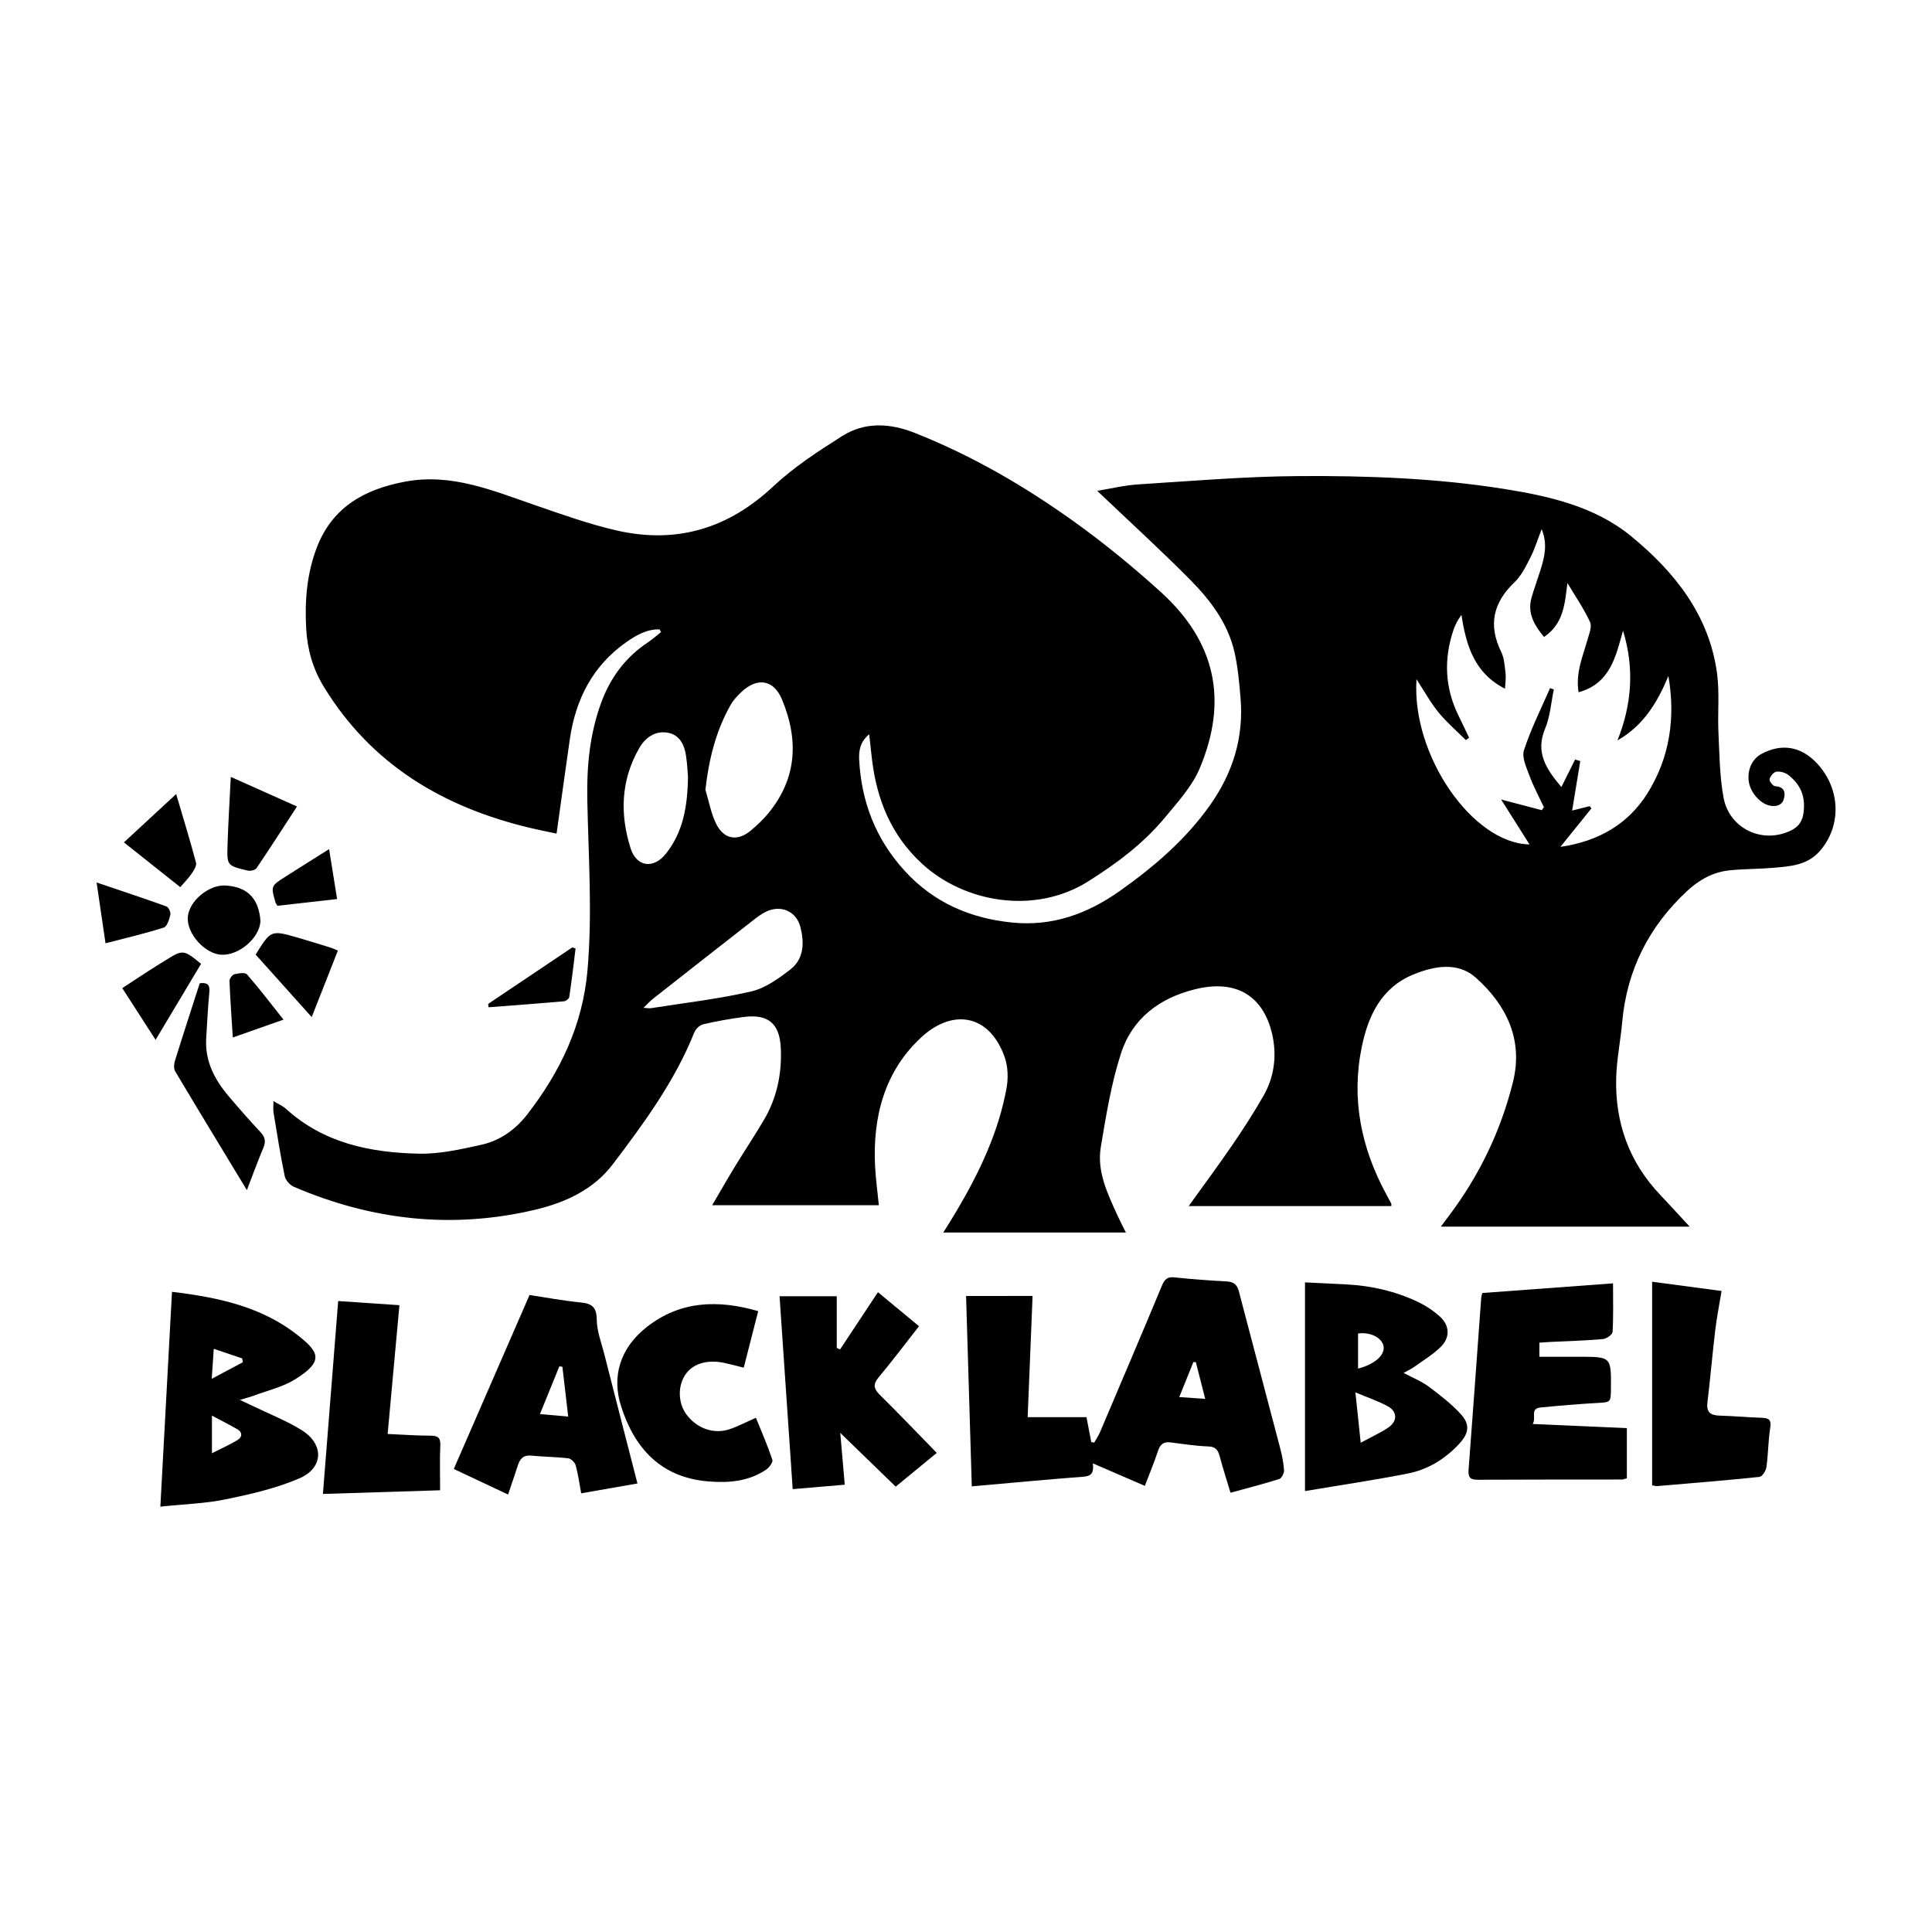
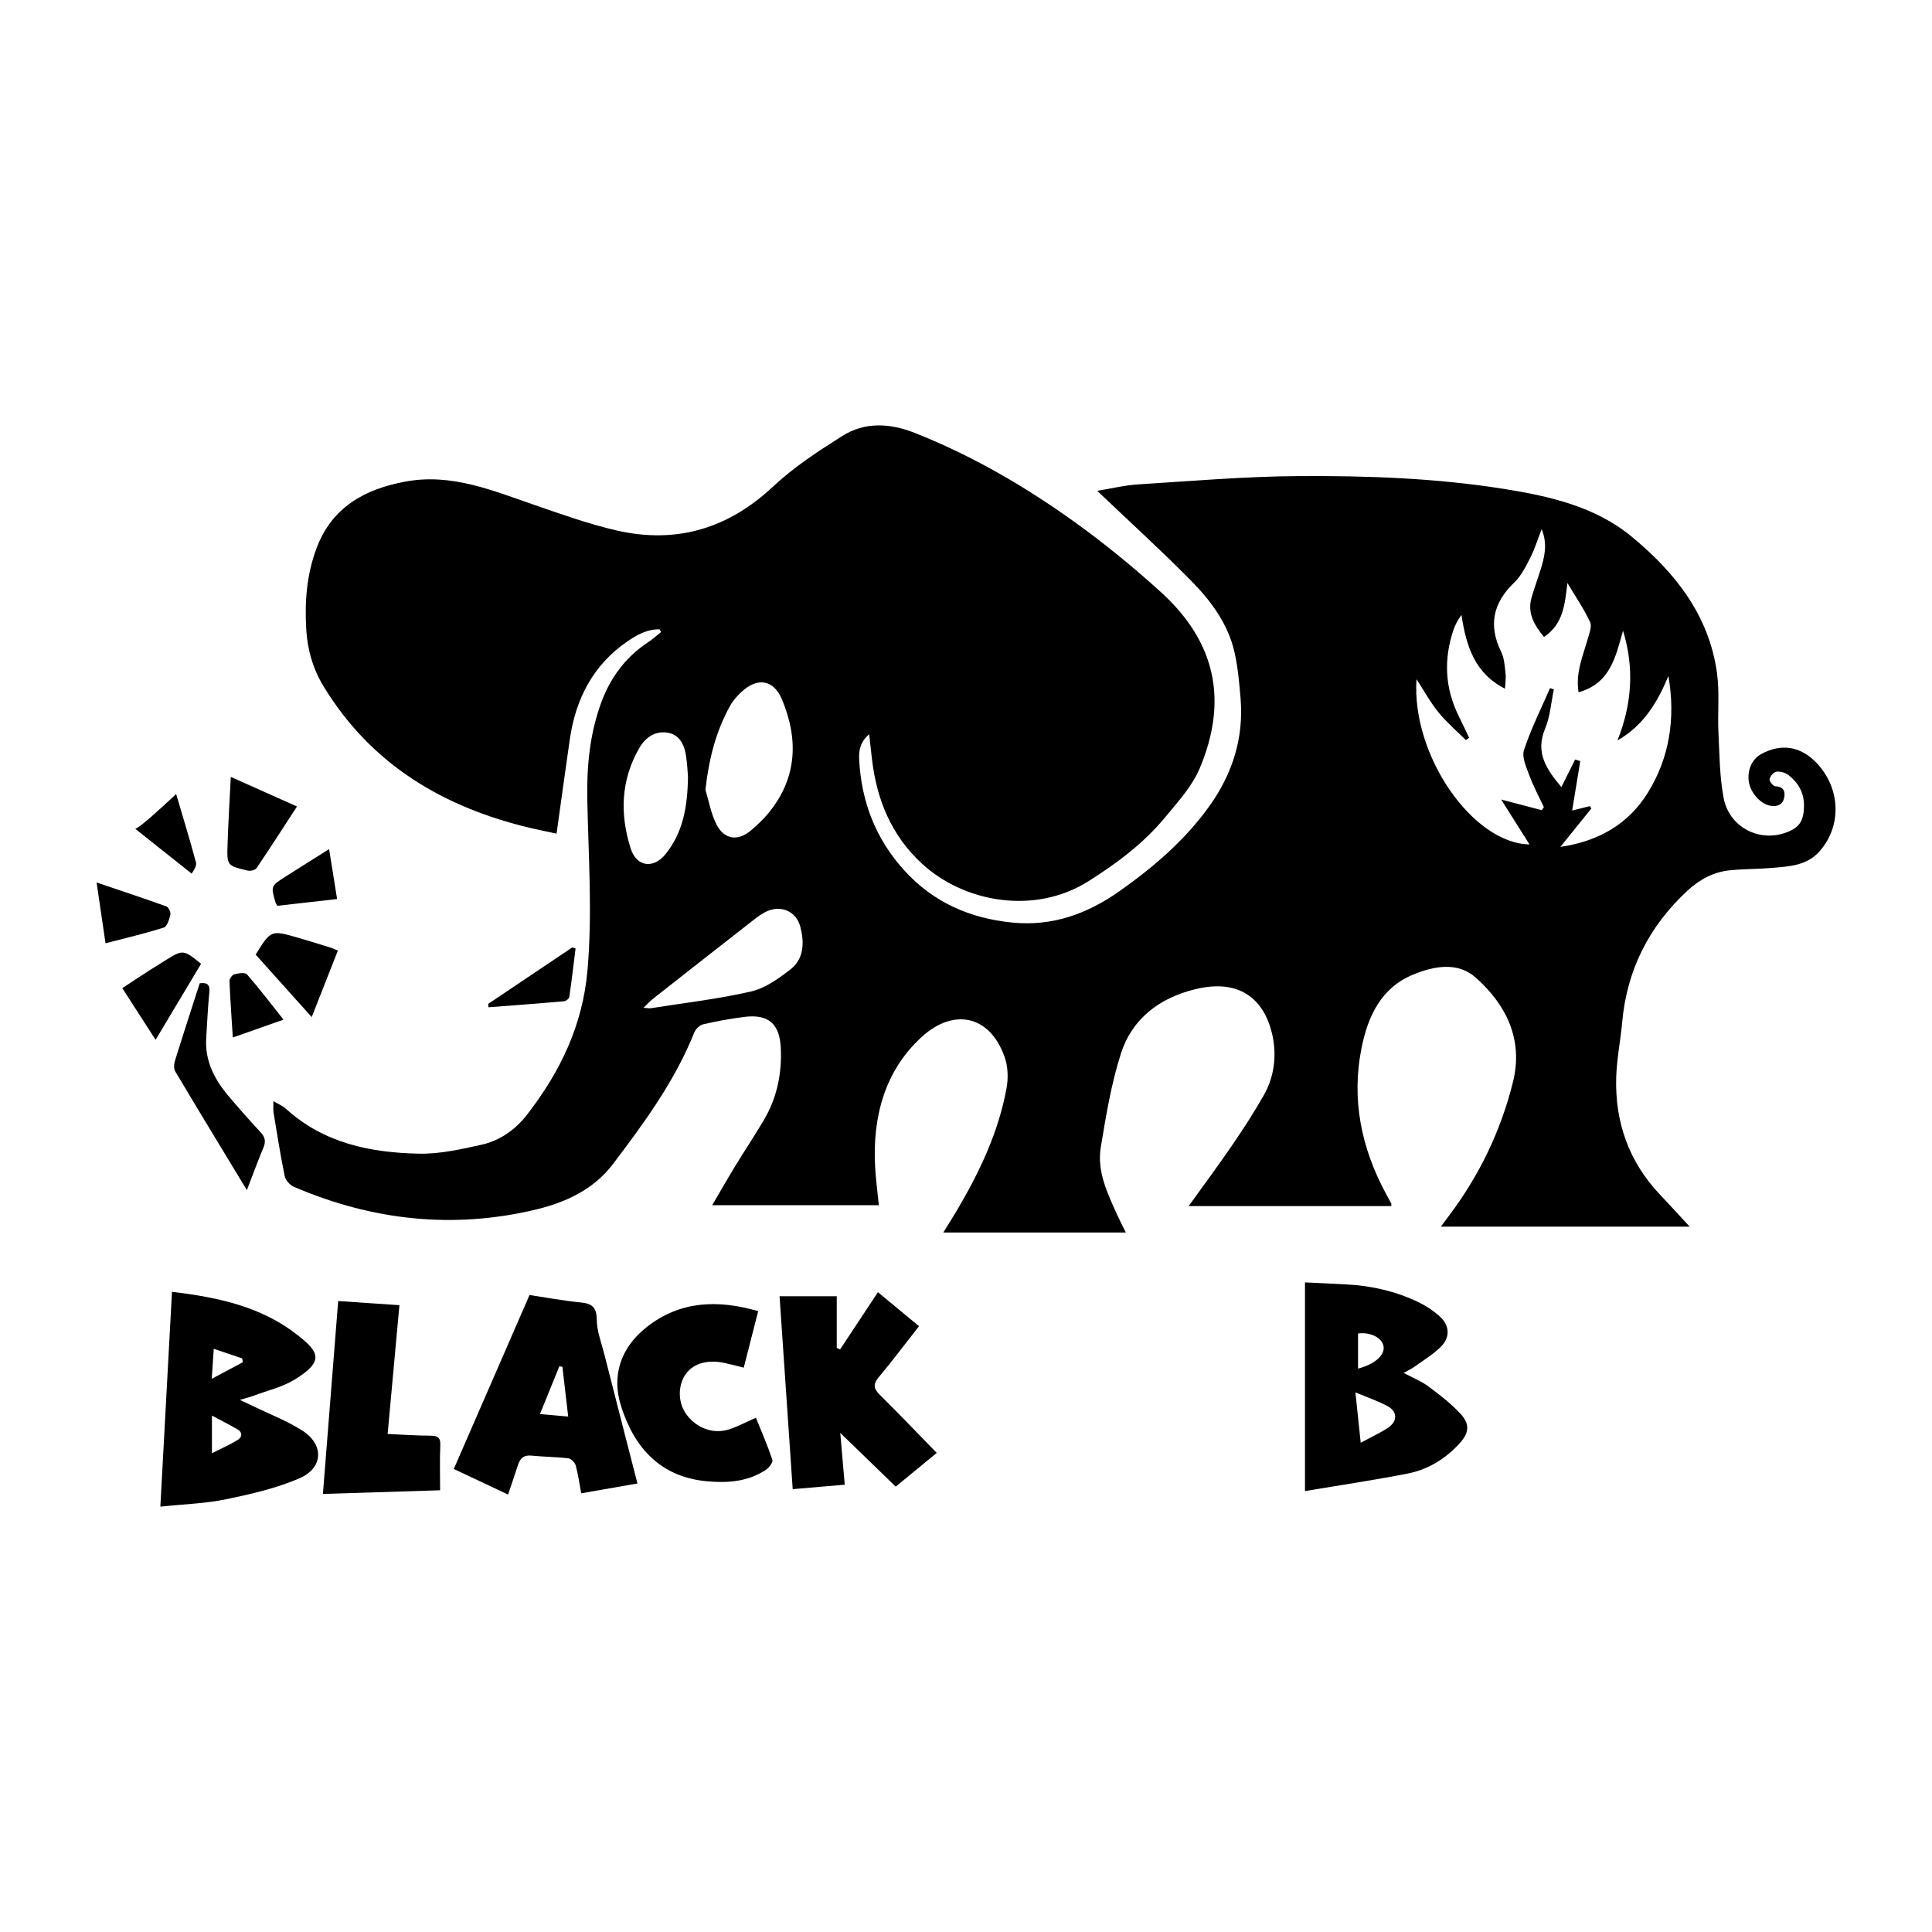
<svg xmlns="http://www.w3.org/2000/svg" version="1.1" id="Layer_1" x="0px" y="0px" viewBox="0 0 500 500" style="enable-background:new 0 0 500 500;" xml:space="preserve">
  <style type="text/css">
	.st0{fill:#070707;}
	.st1{fill:#FFFFFF;}
	.st2{fill-rule:evenodd;clip-rule:evenodd;}
</style>
  <g>
    <path d="M170.69,162.88c-3.22-0.09-5.99,1.49-8.52,3.25c-8.75,6.1-13.2,14.82-14.7,25.18c-1.16,8-2.25,16.01-3.43,24.43   c-2.14-0.46-4.42-0.9-6.68-1.44c-22.51-5.33-41.16-16.31-53.53-36.52c-2.83-4.61-4.27-9.61-4.58-14.96   c-0.41-7.12,0.12-14.13,2.65-20.89c3.99-10.67,12.45-15.33,22.99-17.29c11.96-2.23,22.63,2.33,33.51,6.07   c7.04,2.42,14.1,4.97,21.34,6.61c15.41,3.48,28.77-0.54,40.41-11.47c5.32-4.99,11.59-9.06,17.79-12.99   c5.9-3.74,12.4-3.36,18.8-0.82c14.77,5.84,28.42,13.77,41.26,22.98c7.81,5.6,15.3,11.74,22.42,18.2   c14.13,12.83,17.51,27.98,10.04,45.68c-1.96,4.63-5.63,8.63-8.91,12.6c-5.58,6.76-12.5,11.93-19.94,16.61   c-13.72,8.63-31.95,5.6-43.02-4.61c-7.92-7.3-11.67-16.51-12.92-26.96c-0.24-2.03-0.46-4.07-0.73-6.5   c-2.31,1.9-2.71,4.21-2.59,6.52c0.56,10.94,4.29,20.6,11.74,28.77c7.51,8.24,16.96,12.34,27.89,13.43   c10.37,1.03,19.43-2.24,27.82-8.18c8.86-6.27,16.99-13.23,23.32-22.15c5.89-8.31,8.77-17.46,7.94-27.65   c-0.33-4.02-0.69-8.09-1.58-12.01c-1.69-7.42-6.18-13.38-11.37-18.63c-7.77-7.86-15.95-15.3-24.15-23.11   c3.41-0.55,7-1.44,10.63-1.67c13.83-0.87,27.68-2.06,41.52-2.15c17.73-0.11,35.51,0.53,53.05,3.31   c11.75,1.87,23.6,4.53,33.05,12.31c11.23,9.24,20.13,20.38,22.16,35.45c0.67,5.02,0.12,10.19,0.36,15.28   c0.27,5.65,0.3,11.37,1.33,16.9c1.37,7.34,8.72,11.36,15.56,9.21c3.97-1.25,5.27-3.11,5.25-7.3c-0.01-3.29-1.52-5.83-4-7.77   c-0.81-0.63-2.12-1.02-3.12-0.89c-0.71,0.09-1.62,1.16-1.79,1.94c-0.11,0.51,0.91,1.81,1.47,1.83c2.16,0.1,2.66,1.34,2.3,3.02   c-0.38,1.76-1.75,2.31-3.49,2.04c-2.5-0.39-5.15-3.24-5.63-6.12c-0.51-3.03,0.79-5.98,3.22-7.29c5.22-2.82,10.27-1.98,14.37,2.39   c6.21,6.62,6.45,16.37,0.66,22.84c-3.24,3.62-7.61,3.85-11.93,4.23c-3.75,0.33-7.54,0.27-11.28,0.65   c-4.27,0.43-7.88,2.42-11.01,5.33c-9.89,9.2-15.6,20.44-16.82,33.95c-0.43,4.78-1.41,9.54-1.55,14.32   c-0.34,11.61,3.29,21.87,11.39,30.39c2.39,2.51,4.71,5.08,7.61,8.22c-21.84,0-42.95,0-64.38,0c0.69-0.92,1.33-1.8,1.99-2.66   c7.91-10.46,13.52-22.06,16.67-34.76c2.73-11-1.73-19.99-9.64-27.03c-4.61-4.1-10.7-3.04-16.16-0.79   c-8.35,3.44-11.71,10.79-13.35,18.84c-2.73,13.35-0.14,26.03,6.32,37.95c0.45,0.83,0.9,1.65,1.34,2.49   c0.04,0.07,0.01,0.19,0.01,0.65c-17.29,0-34.57,0-52.45,0c4-5.57,7.75-10.61,11.29-15.79c2.87-4.21,5.66-8.5,8.17-12.93   c2.82-4.97,3.38-10.63,2.11-15.97c-2.14-8.98-8.52-14.21-19.83-11.45c-9.29,2.27-16.34,7.58-19.27,16.66   c-2.52,7.83-3.85,16.08-5.21,24.23c-1.03,6.22,1.68,11.84,4.18,17.37c0.69,1.53,1.47,3.01,2.31,4.72c-15.72,0-31.17,0-47.25,0   c1.36-2.21,2.5-3.98,3.56-5.79c5.84-9.89,10.73-20.19,12.81-31.57c0.47-2.59,0.38-5.62-0.5-8.08   c-3.92-11.01-13.33-12.59-21.42-5.21c-9.62,8.78-12.77,20.69-12.1,33.56c0.17,3.27,0.63,6.53,0.97,10.02c-14.36,0-28.48,0-43.13,0   c2.12-3.62,4.02-6.96,6.02-10.23c2.41-3.95,4.99-7.8,7.34-11.79c3.42-5.78,4.72-12.14,4.39-18.78c-0.32-6.29-3.35-8.73-9.55-7.92   c-3.54,0.46-7.07,1.09-10.54,1.9c-0.9,0.21-1.94,1.22-2.29,2.11c-5.05,12.6-12.99,23.44-21.1,34.12   c-4.95,6.51-12.16,9.86-19.93,11.72c-21.51,5.13-42.38,2.78-62.61-5.9c-1.02-0.44-2.14-1.71-2.36-2.76   c-1.12-5.44-1.98-10.94-2.89-16.42c-0.13-0.82-0.02-1.67-0.02-2.99c1.27,0.77,2.41,1.24,3.27,2.02   c9.78,8.88,21.83,11.32,34.38,11.58c5.38,0.11,10.86-1.13,16.18-2.31c4.82-1.07,8.83-3.94,11.86-7.86   c8.53-11.02,14.33-23.07,15.58-37.3c1.29-14.75,0.24-29.43-0.05-44.14c-0.17-8.63,0.63-17.14,3.67-25.31   c2.38-6.38,6.27-11.59,11.99-15.39c1.2-0.8,2.29-1.78,3.43-2.68C170.95,163.35,170.82,163.12,170.69,162.88z M411.42,208.63   c0.14,0.2,0.29,0.39,0.43,0.59c-2.53,3.14-5.06,6.29-8.02,9.95c10.06-1.45,17.63-6.05,22.52-13.85c5.74-9.14,7.32-19.49,5.43-30.37   c-2.82,6.81-6.45,12.84-13.18,16.67c3.75-9.38,4.4-18.76,1.44-28.4c-1.9,6.7-3.29,13.67-11.51,15.94c-0.8-5.02,1.07-9.22,2.3-13.56   c0.43-1.51,1.23-3.43,0.68-4.61c-1.64-3.52-3.87-6.76-5.86-10.11c-0.68,5.38-0.97,10.53-6.06,13.97   c-2.59-3.14-4.37-6.25-3.21-10.25c0.68-2.34,1.53-4.63,2.26-6.96c1.06-3.38,1.95-6.78,0.34-10.69c-1.07,2.74-1.8,5.16-2.93,7.37   c-1.15,2.26-2.34,4.69-4.13,6.4c-5.51,5.28-6.81,11.06-3.41,17.99c0.8,1.63,0.9,3.65,1.12,5.52c0.15,1.23-0.07,2.51-0.14,4   c-7.77-3.94-10.02-10.88-11.27-19.11c-0.76,1.18-0.99,1.47-1.14,1.79c-0.33,0.68-0.67,1.36-0.91,2.07   c-2.56,7.59-2.26,15.02,1.31,22.26c0.93,1.88,1.81,3.79,2.72,5.69c-0.28,0.2-0.56,0.4-0.84,0.6c-2.38-2.37-4.96-4.58-7.08-7.17   c-2.06-2.52-3.64-5.43-5.69-8.58c-1.33,19.68,14.52,42.5,29.25,42.76c-2.32-3.67-4.64-7.33-7.35-11.63   c4.13,1.09,7.32,1.92,10.51,2.76c0.19-0.25,0.37-0.51,0.56-0.76c-1.26-2.7-2.69-5.34-3.72-8.12c-0.8-2.15-2.05-4.8-1.43-6.68   c1.8-5.49,4.43-10.71,6.74-16.03c0.33,0.12,0.66,0.23,0.98,0.35c-0.72,3.39-0.94,6.99-2.25,10.12c-2.64,6.28,0.4,10.6,4.2,15.14   c1.24-2.49,2.4-4.81,3.56-7.13c0.44,0.14,0.89,0.28,1.33,0.41c-0.69,4.24-1.39,8.49-2.1,12.8   C408.23,209.42,409.82,209.02,411.42,208.63z M182.56,204.38c0.92,3.01,1.45,6.23,2.87,8.99c2.03,3.95,5.55,4.39,8.92,1.54   c1.58-1.34,3.12-2.77,4.43-4.36c7.49-9.04,7.95-19.07,3.61-29.5c-2.17-5.2-6.39-5.84-10.52-1.96c-1.09,1.02-2.14,2.18-2.86,3.47   C185.24,189.27,183.45,196.53,182.56,204.38z M166.54,260.82c1.06,0.06,1.51,0.17,1.93,0.1c8.66-1.37,17.41-2.37,25.93-4.33   c3.65-0.84,7.11-3.34,10.17-5.71c3.52-2.74,3.6-6.93,2.58-10.94c-1.08-4.26-5.3-5.93-9.21-3.84c-0.99,0.53-1.92,1.2-2.81,1.9   c-8.7,6.79-17.39,13.6-26.07,20.43C168.29,259.03,167.63,259.77,166.54,260.82z M178.05,200.94c-0.1-1.13-0.19-3.2-0.49-5.24   c-0.43-2.99-1.71-5.66-4.96-6.11c-3.18-0.44-5.63,1.34-7.19,4.06c-4.75,8.28-5.01,17.07-2.2,25.92c1.53,4.8,5.92,5.37,9.08,1.42   C176.75,215.42,177.95,208.81,178.05,200.94z" />
-     <path d="M267.23,335.39c-0.43,10.6-0.85,20.93-1.27,31.37c5.26,0,10.13,0,15.22,0c0.39,2.03,0.82,4.24,1.24,6.45   c0.25,0.04,0.5,0.08,0.76,0.13c0.52-0.92,1.13-1.81,1.54-2.78c5.35-12.59,10.71-25.17,15.97-37.8c0.68-1.62,1.36-2.38,3.24-2.18   c4.5,0.48,9.02,0.81,13.54,1.05c1.8,0.1,2.69,0.81,3.14,2.54c3.53,13.5,7.13,26.98,10.66,40.48c0.5,1.91,0.91,3.88,1.04,5.85   c0.05,0.75-0.62,2.06-1.23,2.26c-4.02,1.28-8.12,2.32-12.63,3.56c-0.97-3.24-1.94-6.26-2.76-9.32c-0.43-1.6-0.95-2.58-2.95-2.66   c-3.28-0.12-6.55-0.63-9.81-1.05c-1.84-0.24-2.7,0.56-3.26,2.26c-0.97,2.94-2.17,5.8-3.38,8.99c-4.56-1.97-8.83-3.81-13.46-5.82   c0.25,2.14-0.15,3.27-2.32,3.44c-9.48,0.72-18.94,1.62-29.01,2.51c-0.5-16.49-0.99-32.84-1.48-49.27   C255.95,335.39,261.64,335.39,267.23,335.39z M309.48,352.52c-0.21-0.01-0.42-0.01-0.63-0.02c-1.16,2.87-2.32,5.75-3.66,9.06   c2.35,0.17,4.33,0.31,6.72,0.47C311.01,358.56,310.25,355.54,309.48,352.52z" />
    <path d="M363.26,355.31c2.43,1.3,4.64,2.17,6.48,3.54c2.93,2.18,5.86,4.45,8.31,7.12c2.5,2.73,2.07,5.02-0.46,7.74   c-3.66,3.93-8.1,6.63-13.31,7.65c-8.58,1.68-17.23,2.96-26.55,4.53c0-18.39,0-36.06,0-54.01c3.45,0.17,7.19,0.34,10.92,0.54   c6.38,0.35,12.53,1.76,18.3,4.51c2.01,0.96,3.96,2.24,5.62,3.73c2.64,2.36,2.79,5.47,0.26,7.95c-2,1.96-4.46,3.44-6.76,5.09   C365.35,354.23,364.5,354.62,363.26,355.31z M350.78,360.35c0.49,4.69,0.89,8.51,1.37,13.03c2.85-1.55,5.17-2.58,7.22-3.99   c2.33-1.62,2.26-4.09-0.19-5.44C356.75,362.62,354.09,361.74,350.78,360.35z M351.46,354.19c4.34-1.1,7.05-3.55,6.59-5.85   c-0.43-2.14-3.41-3.68-6.59-3.23C351.46,348.1,351.46,351.13,351.46,354.19z" />
-     <path d="M383.61,334.63c11.26-0.83,22.42-1.65,33.84-2.5c0,4.33,0.12,8.46-0.12,12.58c-0.04,0.68-1.56,1.76-2.47,1.84   c-4.51,0.4-9.04,0.52-13.56,0.74c-0.92,0.05-1.84,0.12-2.91,0.19c0,1.22,0,2.23,0,3.65c3.47,0,6.93,0,10.39,0   c8.19,0.01,8.19,0.01,8.13,8.14c-0.03,3.74-0.03,3.62-3.74,3.83c-4.8,0.27-9.6,0.68-14.39,1.15c-2.96,0.29-1.08,2.59-2.12,4.28   c8.58,0.38,16.52,0.72,24.37,1.07c0,4.67,0,8.79,0,12.98c-0.57,0.15-0.91,0.32-1.25,0.32c-12.46,0.02-24.91-0.01-37.37,0.06   c-1.87,0.01-2.49-0.61-2.35-2.48c1.13-14.86,2.19-29.72,3.28-44.58C383.36,335.61,383.45,335.34,383.61,334.63z" />
    <path d="M44.51,334.32c12.16,1.45,23.36,3.91,32.71,11.36c5.19,4.14,6.87,6.56-0.95,11.35c-3.23,1.98-7.14,2.86-10.75,4.22   c-0.85,0.32-1.74,0.53-3.44,1.04c1.59,0.75,2.47,1.15,3.34,1.58c4.24,2.06,8.7,3.78,12.68,6.27c5.82,3.64,5.66,9.76-0.65,12.47   c-5.99,2.57-12.52,4.07-18.95,5.4c-5.3,1.1-10.8,1.25-17,1.91C42.53,370.99,43.51,352.89,44.51,334.32z M54.85,376.1   c2.64-1.35,4.76-2.26,6.7-3.47c1.14-0.71,1.25-1.94-0.09-2.72c-2.05-1.19-4.17-2.25-6.61-3.55   C54.85,369.84,54.85,372.56,54.85,376.1z M62.85,352.55c-0.06-0.33-0.12-0.67-0.17-1c-2.32-0.78-4.63-1.56-7.36-2.48   c-0.18,2.68-0.32,4.84-0.52,7.76C57.91,355.18,60.38,353.87,62.85,352.55z" />
    <path d="M164.97,383.92c-4.78,0.84-9.58,1.68-14.56,2.55c-0.46-2.49-0.78-4.9-1.42-7.23c-0.21-0.75-1.19-1.74-1.91-1.83   c-3.17-0.38-6.39-0.38-9.58-0.7c-2.02-0.2-2.92,0.79-3.47,2.5c-0.78,2.4-1.6,4.78-2.54,7.57c-4.71-2.22-9.1-4.28-14.05-6.61   c6.52-14.98,12.98-29.81,19.6-45.02c4.23,0.63,8.74,1.48,13.29,1.93c2.95,0.29,4.08,1.28,4.11,4.47c0.03,2.94,1.19,5.89,1.93,8.81   C159.19,361.46,162.05,372.56,164.97,383.92z M147.05,366.61c-0.54-4.63-1.02-8.76-1.5-12.89c-0.26-0.04-0.53-0.08-0.79-0.12   c-1.62,3.99-3.25,7.99-5.02,12.36C142.3,366.19,144.42,366.38,147.05,366.61z" />
    <path d="M242.43,376.01c-3.39,2.79-6.87,5.65-10.62,8.73c-3.99-3.87-8.82-8.55-14.35-13.91c0.42,4.82,0.78,8.92,1.16,13.41   c-4.3,0.37-8.75,0.74-13.47,1.15c-1.14-16.8-2.26-33.25-3.4-49.92c4.96,0,9.73,0,14.8,0c0,4.43,0,8.9,0,13.37   c0.29,0.13,0.57,0.26,0.86,0.39c3.2-4.84,6.4-9.68,9.8-14.81c3.65,3.02,7.05,5.83,10.63,8.8c-3.55,4.53-6.88,8.96-10.43,13.21   c-1.48,1.77-1.35,2.91,0.23,4.49C232.48,365.7,237.16,370.61,242.43,376.01z" />
    <path d="M196.22,339.32c-1.29,5.04-2.49,9.76-3.74,14.63c-1.89-0.47-3.42-0.89-4.97-1.22c-4.63-1-8.46,0.25-10.33,3.32   c-1.85,3.04-1.62,7.26,0.55,10.12c2.67,3.52,7,5.07,11.05,3.72c2.22-0.74,4.32-1.86,6.85-2.98c1.45,3.59,3.02,7.18,4.26,10.89   c0.21,0.61-0.82,2-1.6,2.53c-4.53,3.06-9.66,3.49-14.93,3.06c-12.3-0.99-19.18-8.56-22.65-19.54c-2.37-7.49-0.38-14.89,6.7-20.44   C176,336.67,185.71,336.29,196.22,339.32z" />
-     <path d="M427.57,384.4c0-17.5,0-34.84,0-52.69c6.15,0.82,11.8,1.57,17.97,2.39c-0.56,3.43-1.22,6.71-1.62,10.02   c-0.75,6.28-1.29,12.58-2.04,18.86c-0.31,2.57,0.85,3.31,3.16,3.38c3.68,0.11,7.36,0.44,11.04,0.57c1.88,0.07,2.35,0.69,2.05,2.64   c-0.53,3.34-0.51,6.77-0.98,10.12c-0.13,0.95-1.1,2.46-1.81,2.53c-8.82,0.92-17.66,1.63-26.5,2.38   C428.57,384.62,428.29,384.52,427.57,384.4z" />
    <path d="M100.32,371.11c3.88,0.17,7.44,0.43,11,0.44c1.88,0,2.73,0.41,2.63,2.52c-0.17,3.75-0.05,7.52-0.05,11.61   c-10.36,0.32-20.09,0.63-30.33,0.95c1.33-16.84,2.62-33.09,3.95-49.92c5.41,0.37,10.41,0.7,15.85,1.07   C102.35,348.99,101.37,359.75,100.32,371.11z" />
    <path d="M63.89,308c-6.47-10.68-12.55-20.67-18.54-30.72c-0.4-0.68-0.35-1.85-0.1-2.66c2.09-6.73,4.28-13.44,6.44-20.15   c1.91-0.25,2.68,0.31,2.49,2.3c-0.39,3.94-0.56,7.91-0.81,11.86c-0.39,5.97,2.18,10.81,5.89,15.17c2.63,3.09,5.3,6.15,8.08,9.11   c1.19,1.26,1.55,2.38,0.86,4.03C66.75,300.41,65.46,303.93,63.89,308z" />
    <path d="M59.73,201.06c5.92,2.65,11.3,5.06,17.13,7.66c-3.64,5.6-6.99,10.81-10.46,15.94c-0.35,0.52-1.59,0.82-2.28,0.65   c-5.37-1.27-5.42-1.31-5.23-6.69C59.07,212.99,59.41,207.36,59.73,201.06z" />
-     <path d="M67.41,238.39c-0.24,4.35-5.5,8.89-10.08,8.7c-4.28-0.18-9.03-5.47-8.73-9.73c0.28-4.13,5.42-8.46,9.79-8.19   C64.73,229.55,67.04,233.28,67.41,238.39z" />
    <path d="M66.16,247.05c3.95-6.37,3.96-6.39,10.99-4.36c2.89,0.83,5.76,1.74,8.64,2.63c0.44,0.14,0.85,0.36,1.65,0.7   c-2.22,5.64-4.41,11.2-6.77,17.2C75.74,257.72,71,252.44,66.16,247.05z" />
-     <path d="M45.59,205.5c1.81,6.16,3.59,11.92,5.14,17.75c0.21,0.8-0.56,2-1.13,2.84c-0.78,1.16-1.8,2.17-2.95,3.5   c-4.99-3.96-9.62-7.64-14.58-11.58C36.65,213.78,40.99,209.77,45.59,205.5z" />
+     <path d="M45.59,205.5c1.81,6.16,3.59,11.92,5.14,17.75c0.21,0.8-0.56,2-1.13,2.84c-4.99-3.96-9.62-7.64-14.58-11.58C36.65,213.78,40.99,209.77,45.59,205.5z" />
    <path d="M52.03,249.44c-3.78,6.33-7.58,12.69-11.76,19.67c-2.96-4.6-5.67-8.8-8.62-13.38c2.38-1.56,4.53-3,6.71-4.4   c1.5-0.97,3.03-1.9,4.55-2.85C47.32,245.72,47.54,245.74,52.03,249.44z" />
    <path d="M27.31,244.12c-0.78-5.33-1.51-10.32-2.31-15.73c6.36,2.15,12.24,4.09,18.06,6.19c0.56,0.2,1.18,1.51,1.03,2.13   c-0.28,1.22-0.84,3.07-1.7,3.34C37.56,241.59,32.61,242.74,27.31,244.12z" />
    <path d="M126.34,259.81c7.25-4.87,14.5-9.74,21.75-14.61c0.29,0.08,0.58,0.17,0.87,0.25c-0.52,4.19-1.01,8.39-1.63,12.57   c-0.07,0.44-0.86,1.07-1.36,1.11c-6.51,0.57-13.03,1.05-19.55,1.55C126.39,260.4,126.37,260.1,126.34,259.81z" />
    <path d="M85.17,219.75c0.72,4.46,1.35,8.42,2.07,12.92c-5.19,0.59-10.33,1.17-15.45,1.75c-0.25-0.44-0.43-0.65-0.5-0.9   c-1.21-4.2-1.22-4.22,2.61-6.66C77.46,224.59,81.04,222.35,85.17,219.75z" />
    <path d="M73.37,263.88c-4.7,1.66-8.75,3.08-13.12,4.62c-0.32-5.12-0.67-9.88-0.86-14.64c-0.02-0.58,0.72-1.58,1.28-1.72   c1.05-0.27,2.76-0.53,3.25,0.03C67.12,255.83,70.06,259.72,73.37,263.88z" />
  </g>
</svg>